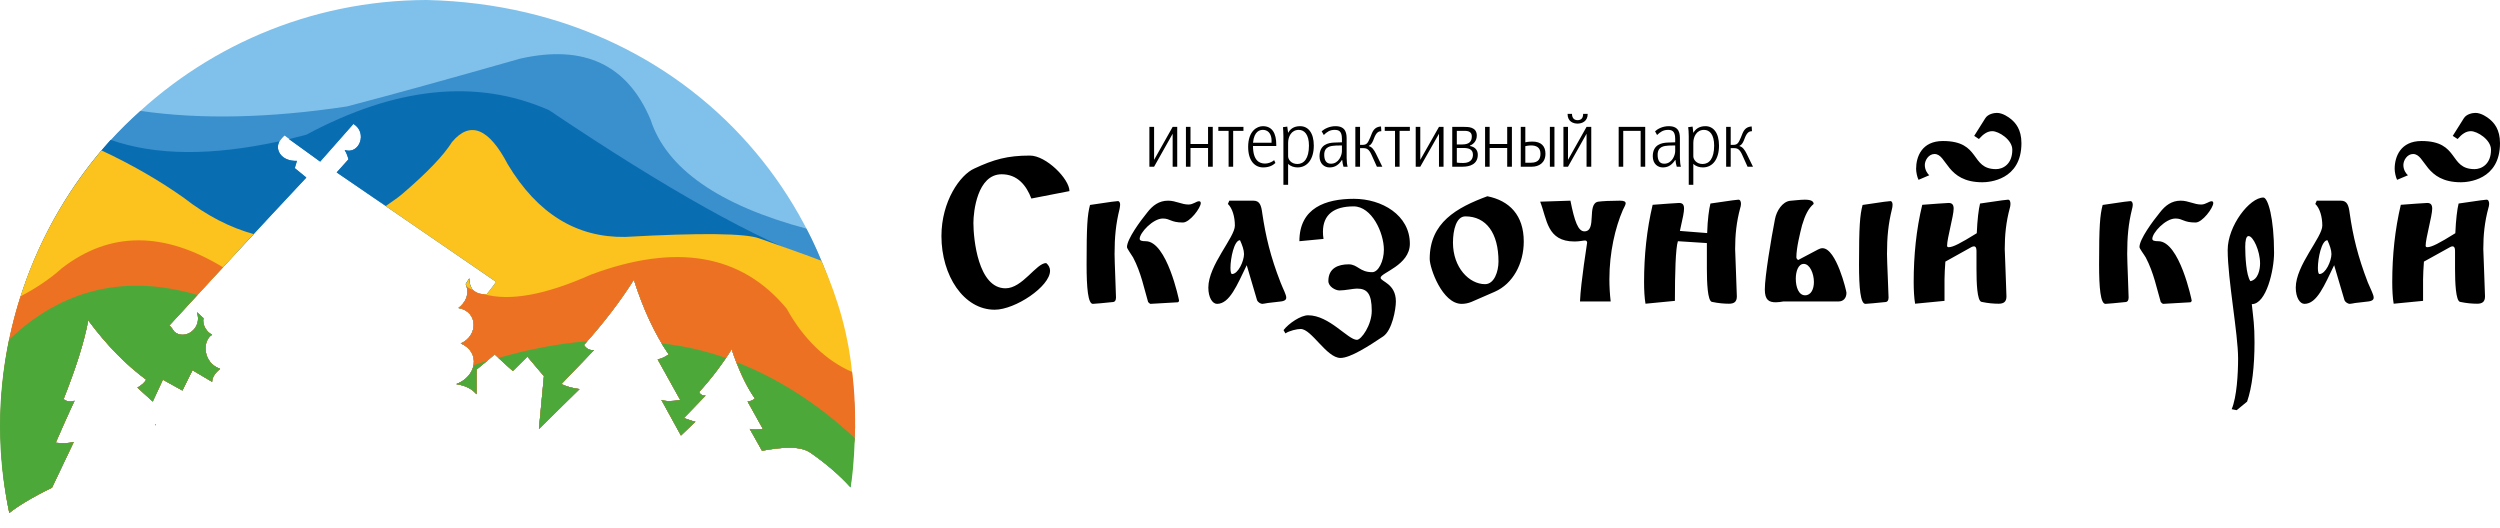
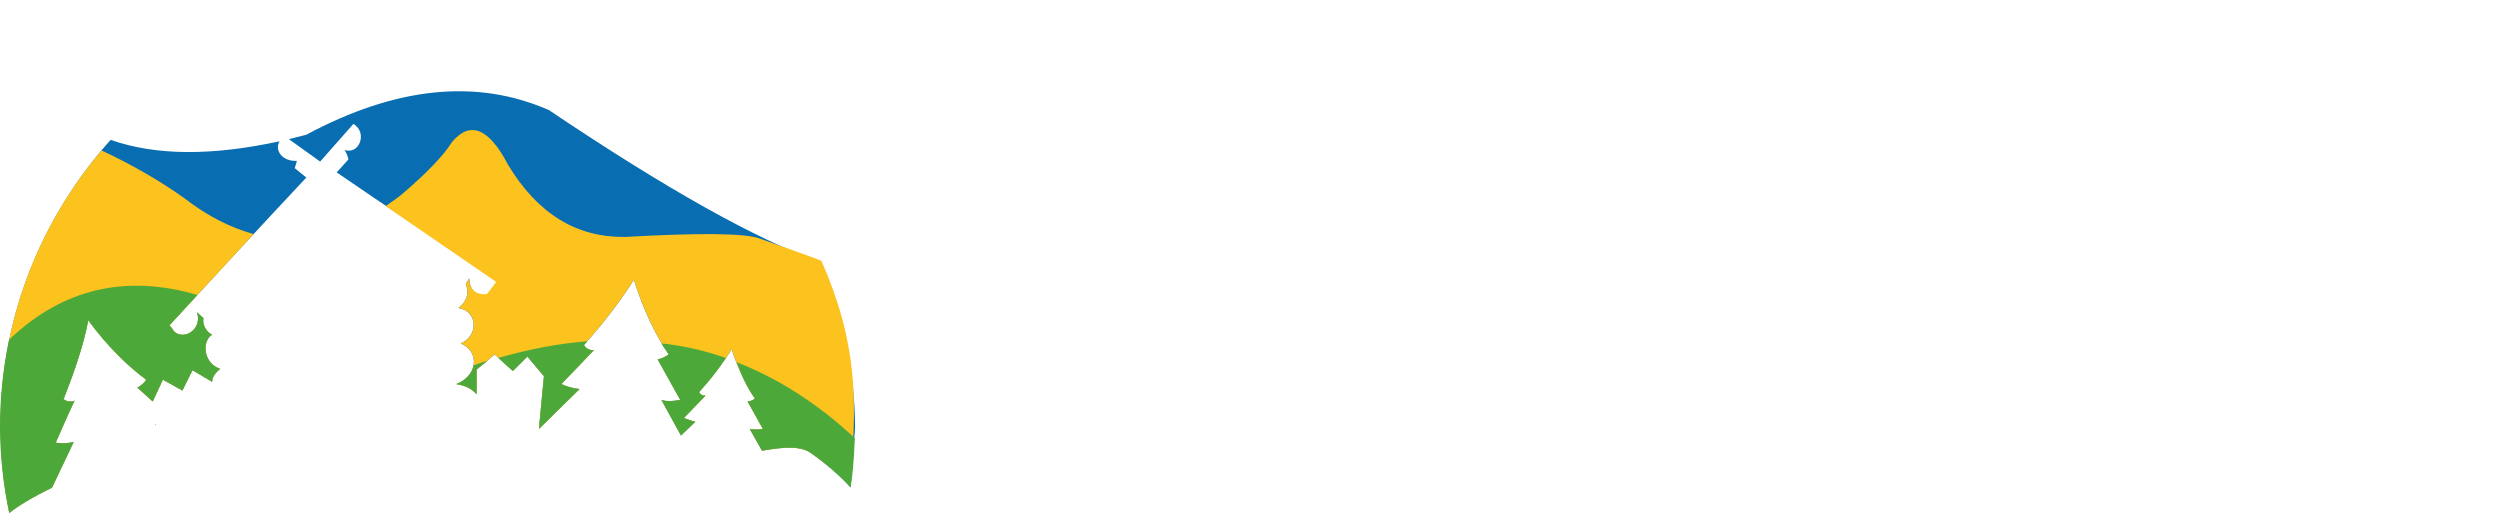
<svg xmlns="http://www.w3.org/2000/svg" width="431" height="91" viewBox="0 0 431 91" fill="none">
-   <path d="M202.953 28.74V21.875H202.165L198.966 27.559V21.875H198.154V28.74H198.966L202.165 23.056V28.74H202.953ZM209.079 28.74V21.875H208.267V24.827H205.241V21.875H204.454V28.74H205.241V25.516H208.267V28.74H209.079ZM214.37 22.564V21.875H210.039V22.564H211.811V28.74H212.598V22.564H214.37ZM220.029 25.172V24.95C220.029 22.982 219.34 21.752 217.716 21.752C216.732 21.752 215.182 22.564 215.182 25.32C215.182 27.731 216.338 28.863 217.765 28.863C218.7 28.863 219.389 28.567 219.881 28.1L219.66 27.608C219.192 28.026 218.553 28.198 218.085 28.198C217.101 28.198 216.018 27.657 216.018 25.172H220.029ZM219.217 24.606H216.018C216.215 22.564 217.249 22.391 217.716 22.391C218.922 22.391 219.217 23.499 219.217 24.212V24.606ZM226.5 25.098C226.5 22.884 225.516 21.752 224.138 21.752C223.031 21.752 222.416 22.268 222.071 22.908L221.924 21.825L221.186 21.924C221.21 22.219 221.259 22.834 221.259 23.474V31.865H222.071V28.248C222.539 28.715 223.179 28.863 223.695 28.863C225.369 28.863 226.5 27.46 226.5 25.098ZM225.664 25.098C225.664 27.362 224.778 28.272 223.671 28.272C222.588 28.272 222.071 27.485 222.071 26.944V24.631C222.071 23.573 222.613 22.391 223.917 22.391C224.876 22.391 225.664 23.203 225.664 25.098ZM232.332 28.74C232.111 28.026 232.16 26.771 232.16 25V24.015C232.16 23.154 232.135 21.752 230.241 21.752C229.182 21.752 228.321 22.219 227.854 22.637L228.223 23.277C228.715 22.785 229.232 22.391 230.068 22.391C230.708 22.391 231.348 22.514 231.348 23.917V24.532L229.97 24.581C229.01 24.631 227.485 24.901 227.485 26.944C227.485 28.272 228.37 28.863 229.182 28.863C229.822 28.863 230.61 28.715 231.348 27.583H231.397C231.422 27.903 231.52 28.469 231.618 28.74H232.332ZM231.348 26.058C231.348 26.771 230.806 28.223 229.453 28.223C228.592 28.223 228.297 27.559 228.297 26.673C228.297 25.246 229.453 25.147 230.241 25.098L231.348 25.073V26.058ZM238.311 28.74L237.204 26.476C236.884 25.836 236.515 25.32 235.998 25.196V25.123C236.441 24.95 236.663 24.458 236.884 23.843C237.302 22.736 237.721 22.637 238.139 22.613L238.09 21.801C237.302 21.85 236.835 22.219 236.515 22.982L236.22 23.72C235.801 24.704 235.605 24.975 234.891 24.975H234.473V21.875H233.661V28.74H234.473V25.541H235.014C235.629 25.541 236.023 25.713 236.466 26.722L237.376 28.74H238.311ZM243.06 22.564V21.875H238.73V22.564H240.501V28.74H241.289V22.564H243.06ZM248.867 28.74V21.875H248.08L244.856 27.559V21.875H244.069V28.74H244.856L248.08 23.056V28.74H248.867ZM254.773 26.673C254.773 25.861 254.28 25.32 253.419 25.172V25.098C253.961 24.901 254.6 24.335 254.6 23.376C254.6 21.85 253.075 21.875 252.386 21.875H250.368V28.74H252.164C253.395 28.74 254.773 28.321 254.773 26.673ZM253.739 23.523C253.739 24.335 253.345 24.901 252.115 24.901H251.156V22.564H252.263C252.681 22.564 253.739 22.465 253.739 23.523ZM253.936 26.673C253.936 27.165 253.739 28.1 252.263 28.1C251.451 28.1 251.156 28.026 251.156 28.026V25.516H252.386C253.149 25.516 253.936 25.713 253.936 26.673ZM260.653 28.74V21.875H259.841V24.827H256.815V21.875H256.027V28.74H256.815V25.516H259.841V28.74H260.653ZM267.986 28.74V21.875H267.199V28.74H267.986ZM266.436 26.501C266.436 25.196 265.698 24.409 264.197 24.409C263.434 24.409 262.966 24.532 262.966 24.532V21.875H262.179V28.74H264.098C265.279 28.74 266.436 28.1 266.436 26.501ZM265.575 26.501C265.575 27.263 265.304 28.051 263.975 28.051H262.966V25.196C262.966 25.196 263.508 25.073 263.951 25.073C264.861 25.073 265.575 25.418 265.575 26.501ZM273.719 19.636H272.932C272.932 20.226 272.71 20.718 271.972 20.718C271.234 20.718 271.012 20.152 271.012 19.636H270.25C270.25 20.989 271.259 21.309 271.972 21.309C272.71 21.309 273.719 20.94 273.719 19.636ZM274.334 28.74V21.875H273.522L270.324 27.559V21.875H269.536V28.74H270.324L273.522 23.056V28.74H274.334ZM283.635 28.74V21.875H279.059V28.74H279.846V22.564H282.848V28.74H283.635ZM289.787 28.74C289.565 28.026 289.615 26.771 289.615 25V24.015C289.615 23.154 289.615 21.752 287.695 21.752C286.637 21.752 285.776 22.219 285.333 22.637L285.678 23.277C286.194 22.785 286.711 22.391 287.548 22.391C288.163 22.391 288.803 22.514 288.803 23.917V24.532L287.449 24.581C286.49 24.631 284.939 24.901 284.939 26.944C284.939 28.272 285.825 28.863 286.637 28.863C287.277 28.863 288.064 28.715 288.803 27.583H288.852C288.876 27.903 288.975 28.469 289.073 28.74H289.787ZM288.803 26.058C288.803 26.771 288.261 28.223 286.908 28.223C286.047 28.223 285.776 27.559 285.776 26.673C285.776 25.246 286.908 25.147 287.695 25.098L288.803 25.073V26.058ZM296.357 25.098C296.357 22.884 295.372 21.752 294.019 21.752C292.912 21.752 292.297 22.268 291.928 22.908L291.804 21.825L291.042 21.924C291.091 22.219 291.14 22.834 291.14 23.474V31.865H291.928V28.248C292.395 28.715 293.035 28.863 293.576 28.863C295.249 28.863 296.357 27.46 296.357 25.098ZM295.52 25.098C295.52 27.362 294.659 28.272 293.527 28.272C292.444 28.272 291.928 27.485 291.928 26.944V24.631C291.928 23.573 292.493 22.391 293.773 22.391C294.757 22.391 295.52 23.203 295.52 25.098ZM302.213 28.74L301.106 26.476C300.786 25.836 300.417 25.32 299.9 25.196V25.123C300.343 24.95 300.564 24.458 300.786 23.843C301.204 22.736 301.622 22.637 302.041 22.613L301.991 21.801C301.204 21.85 300.736 22.219 300.417 22.982L300.121 23.72C299.703 24.704 299.506 24.975 298.793 24.975H298.374V21.875H297.587V28.74H298.374V25.541H298.94C299.531 25.541 299.924 25.713 300.367 26.722L301.278 28.74H302.213Z" fill="black" />
-   <path d="M184.375 32.947C184.375 30.856 180.364 26.82 177.559 26.82C173.672 26.82 171.334 27.485 167.963 29.06C165.527 30.142 162.304 34.694 162.304 40.698C162.304 47.514 166.142 53.395 171.482 53.395C175.025 53.395 181.029 49.384 181.029 46.677C181.029 46.185 180.807 45.718 180.364 45.349C178.642 45.349 176.28 49.704 173.352 49.704C168.603 49.704 167.815 41.141 167.815 38.434C167.815 36.515 168.48 30.044 172.687 30.044C175.419 30.044 176.944 31.963 177.805 34.227L184.375 32.947ZM187.918 35.334C187.451 37.106 187.328 39.025 187.328 45.595C187.328 49.63 187.574 52.386 188.41 52.386C188.607 52.386 190.625 52.214 191.929 52.066C192.175 52.041 192.397 51.82 192.397 51.303C192.397 50.467 192.151 45.103 192.151 43.798C192.151 40.87 192.372 38.607 193.012 36.023C193.036 35.826 193.11 35.58 193.11 35.309C193.11 34.99 193.012 34.67 192.716 34.67C192.544 34.67 191.609 34.768 187.918 35.334ZM194.291 42.593C194.291 42.864 195.054 43.872 195.349 44.389C196.727 46.997 197.269 49.827 197.933 52.066C198.081 52.238 198.228 52.361 198.327 52.386L203.026 52.115C203.174 52.115 203.272 51.918 203.272 51.82C203.272 51.746 201.181 41.584 197.515 41.584C196.85 41.584 196.481 41.486 196.481 41.166C196.481 40.132 198.77 37.672 200.467 37.672C201.771 37.672 201.821 38.361 203.937 38.361C205.118 38.361 207.013 35.826 207.013 35.014C207.013 34.842 206.939 34.694 206.717 34.694C206.225 34.694 205.733 35.26 204.896 35.26C203.691 35.26 202.706 34.596 201.378 34.596C199.828 34.596 198.72 35.408 197.761 36.663C196.555 38.139 194.291 41.239 194.291 42.593ZM216.092 34.596H211.934L211.688 35.162C212.475 35.9 212.893 37.401 212.893 38.902C212.893 40.92 208.317 45.718 208.317 49.581C208.317 51.303 209.03 52.386 209.818 52.386C211.983 52.386 213.262 49.163 214.936 45.718L216.707 51.722C216.855 52.14 217.372 52.386 217.618 52.386C217.741 52.386 218.307 52.288 218.553 52.238L220.866 51.968C221.604 51.869 221.751 51.574 221.751 51.328C221.751 50.787 221.259 49.95 220.767 48.695C219.02 44.217 218.208 40.747 217.618 36.786C217.445 35.432 217.199 34.596 216.092 34.596ZM213.779 41.412C214.173 42.273 214.468 43.109 214.468 43.798C214.468 45.004 213.459 47.243 212.401 47.243C212.229 47.243 212.131 46.825 212.131 46.185C212.131 44.512 212.77 41.412 213.779 41.412ZM224.015 41.584L228.174 41.19C228.1 40.772 228.075 40.354 228.075 39.96C228.075 36.983 229.994 35.58 233.365 35.58C236.49 35.58 238.582 40.108 238.582 43.06C238.582 44.955 237.671 46.923 236.564 46.923C234.399 46.923 234.079 45.57 232.504 45.57C230.733 45.57 229.01 46.21 229.01 48.449C229.01 49.409 230.216 50.073 230.929 50.073C231.864 50.073 233.341 49.753 233.931 49.753C235.678 49.753 236.49 50.59 236.49 53.592C236.49 56.028 234.694 58.587 233.931 58.587C232.381 58.587 229.182 54.354 225.516 54.354C224.237 54.354 222.17 55.757 221.284 56.913L221.604 57.479C222.293 57.012 223.597 56.717 224.237 56.717C226.131 56.717 228.69 61.712 231.102 61.712C232.824 61.712 236.072 59.596 238.459 57.996C240.009 56.938 240.649 53.321 240.649 51.968C240.649 48.867 238.016 48.547 238.016 47.883C238.016 47.022 243.06 45.742 243.06 42.027C243.06 37.081 238.237 34.276 233.415 34.276C228.567 34.276 224.015 35.826 224.015 41.584ZM256.421 33.833C251.106 35.802 246.48 38.385 246.48 44.635C246.48 46.234 248.646 52.386 251.992 52.386C252.509 52.386 253.099 52.288 253.69 52.041L257.701 50.294C260.801 48.941 262.696 45.472 262.696 41.633C262.696 37.106 260.235 34.596 256.421 33.833ZM256.027 48.99C253.296 48.99 250.491 46.136 250.491 41.83C250.491 39.665 251.057 37.303 252.632 37.303C256.224 37.303 258.34 40.181 258.34 45.078C258.34 46.825 257.602 48.99 256.027 48.99ZM272.39 51.968H277.681C277.533 50.688 277.459 49.409 277.459 48.129C277.459 43.503 278.468 39.246 279.772 36.22C279.994 35.752 280.264 35.309 280.264 35.063C280.264 34.768 280.018 34.596 279.28 34.596C277.779 34.596 276.229 34.67 275.54 34.768C273.498 35.088 275.368 39.886 273.153 39.886C272.071 39.886 271.455 38.188 270.742 34.596L265.525 34.768C266.731 37.795 266.657 41.633 271.455 41.633C272.267 41.633 272.956 41.461 273.276 41.461C273.522 41.461 273.621 41.658 273.621 41.83C273.621 41.978 272.538 48.523 272.39 51.968ZM284.915 35.309C283.906 39.566 283.438 44.045 283.438 48.621C283.438 49.975 283.512 51.402 283.684 52.361L288.753 51.869C288.753 47.145 288.876 42.765 289.27 41.584L294.265 41.904V46.382C294.265 48.695 294.388 51.869 295.126 52.041C296.258 52.288 297.292 52.361 298.079 52.361C298.916 52.361 299.432 52.066 299.432 51.106C299.432 50.59 299.137 43.183 299.137 42.937C299.137 40.55 299.358 38.262 300.023 35.826C300.072 35.703 300.146 35.383 300.146 35.162C300.146 34.768 300.023 34.424 299.703 34.424C299.531 34.424 298.669 34.522 294.88 35.088C294.634 36.048 294.388 37.819 294.314 40.181L289.615 39.812C290.156 37.426 290.328 36.54 290.328 35.974C290.328 35.309 290.107 34.99 289.467 34.99C289.27 34.99 286.416 35.186 284.915 35.309ZM312.67 35.162C312.67 34.743 312.326 34.424 311.145 34.424C310.357 34.424 309.029 34.596 308.586 34.62C307.282 34.793 306.273 36.343 306.002 37.795C305.362 41.067 304.255 47.662 304.255 49.901C304.255 51.722 304.969 52.115 306.15 52.115C306.593 52.115 307.06 52.041 307.478 51.968H317.001C317.714 51.968 318.33 51.475 318.33 50.467C318.33 50.196 316.583 42.79 314.196 42.79C313.95 42.79 313.704 42.864 313.433 43.011L309.988 44.832C309.914 44.758 309.693 44.611 309.693 44.364C309.693 42.716 310.333 40.181 310.677 38.828C311.194 37.081 311.784 35.9 312.67 35.162ZM311.194 50.91C310.087 50.91 309.594 49.483 309.594 48.055C309.594 46.751 310.037 45.496 310.972 45.496C312.006 45.496 312.719 47.145 312.719 48.621C312.719 49.802 312.252 50.91 311.194 50.91ZM321.11 35.334C320.643 37.106 320.495 39.025 320.495 45.595C320.495 49.63 320.741 52.386 321.602 52.386C321.774 52.386 323.792 52.214 325.121 52.066C325.367 52.041 325.588 51.82 325.588 51.303C325.588 50.467 325.318 45.103 325.318 43.798C325.318 40.87 325.539 38.607 326.179 36.023C326.228 35.826 326.277 35.58 326.277 35.309C326.277 34.99 326.179 34.67 325.908 34.67C325.711 34.67 324.801 34.768 321.11 35.334ZM331.395 35.309C330.362 39.566 329.919 44.045 329.919 48.621C329.919 49.975 329.993 51.402 330.165 52.361L335.234 51.869V48.154C335.234 47.588 335.308 45.89 335.381 45.103L339.884 42.593C340.032 42.519 340.18 42.47 340.327 42.47C340.573 42.47 340.746 42.691 340.746 43.233V46.382C340.746 48.695 340.844 51.869 341.607 52.041C342.739 52.288 343.772 52.361 344.559 52.361C345.396 52.361 345.913 52.066 345.913 51.106C345.913 50.59 345.618 43.183 345.618 42.937C345.618 40.55 345.839 38.262 346.503 35.826C346.553 35.703 346.602 35.383 346.602 35.162C346.602 34.768 346.503 34.424 346.183 34.424C346.011 34.424 345.15 34.522 341.361 35.088C341.115 36.072 340.893 37.868 340.795 40.206C337.965 41.953 336.71 42.617 335.947 42.617C335.775 42.617 335.677 42.519 335.677 42.371C335.677 41.067 336.809 37.229 336.809 35.974C336.809 35.309 336.563 34.99 335.947 34.99C335.751 34.99 332.872 35.186 331.395 35.309ZM341.164 23.966C341.927 23.105 342.64 22.613 343.477 22.613C344.559 22.613 346.922 24.065 346.922 25.812C346.922 28.346 345.273 29.158 344.117 29.158C339.614 29.158 341.558 24.311 334.963 24.311C331.322 24.311 330.337 27.017 330.337 29.109C330.337 29.65 330.51 30.511 330.756 31.003L332.601 30.216C332.33 29.97 331.838 29.33 331.838 28.444C331.838 27.632 332.503 26.55 333.511 26.55C335.677 26.55 335.529 31.422 341.754 31.422C342.886 31.422 348.496 31.077 348.496 24.68C348.496 22.293 347.463 21.161 346.676 20.521C346.331 20.226 345.273 19.463 344.264 19.463C343.797 19.463 342.739 19.636 342.271 20.374L340.352 23.425L341.164 23.966ZM362.497 35.334C362.03 37.106 361.882 39.025 361.882 45.595C361.882 49.63 362.128 52.386 362.989 52.386C363.162 52.386 365.204 52.214 366.508 52.066C366.754 52.041 366.975 51.82 366.975 51.303C366.975 50.467 366.729 45.103 366.729 43.798C366.729 40.87 366.926 38.607 367.566 36.023C367.615 35.826 367.689 35.58 367.689 35.309C367.689 34.99 367.566 34.67 367.295 34.67C367.123 34.67 366.188 34.768 362.497 35.334ZM368.845 42.593C368.845 42.864 369.633 43.872 369.928 44.389C371.306 46.997 371.847 49.827 372.512 52.066C372.659 52.238 372.807 52.361 372.905 52.386L377.605 52.115C377.728 52.115 377.851 51.918 377.851 51.82C377.851 51.746 375.76 41.584 372.093 41.584C371.405 41.584 371.06 41.486 371.06 41.166C371.06 40.132 373.324 37.672 375.046 37.672C376.35 37.672 376.4 38.361 378.516 38.361C379.697 38.361 381.567 35.826 381.567 35.014C381.567 34.842 381.493 34.694 381.296 34.694C380.804 34.694 380.287 35.26 379.475 35.26C378.27 35.26 377.285 34.596 375.957 34.596C374.406 34.596 373.299 35.408 372.34 36.663C371.134 38.139 368.845 41.239 368.845 42.593ZM388.21 52.435C390.72 52.435 392.049 46.554 392.049 43.577C392.049 37.573 390.991 34.055 390.203 34.055C387.841 34.055 384.052 38.926 384.052 43.109C384.052 48.154 385.848 57.504 385.848 61.81C385.848 64.394 385.627 68.454 384.741 70.545L385.602 70.717L387.398 69.241C388.26 66.78 388.678 63.163 388.678 59.005C388.678 56.028 388.481 54.994 388.21 52.435ZM387.644 40.698C388.432 40.673 389.637 43.233 389.637 45.422C389.637 46.431 389.318 48.203 387.964 48.474C387.226 47.416 387.078 44.118 387.078 42.544C387.078 41.51 387.226 40.698 387.644 40.698ZM403.564 34.596H399.406L399.16 35.162C399.947 35.9 400.366 37.401 400.366 38.902C400.366 40.92 395.789 45.718 395.789 49.581C395.789 51.303 396.503 52.386 397.29 52.386C399.455 52.386 400.735 49.163 402.408 45.718L404.18 51.722C404.327 52.14 404.844 52.386 405.09 52.386C405.213 52.386 405.779 52.288 406.025 52.238L408.338 51.968C409.076 51.869 409.224 51.574 409.224 51.328C409.224 50.787 408.732 49.95 408.215 48.695C406.493 44.217 405.656 40.747 405.09 36.786C404.918 35.432 404.672 34.596 403.564 34.596ZM401.251 41.412C401.645 42.273 401.94 43.109 401.94 43.798C401.94 45.004 400.932 47.243 399.874 47.243C399.701 47.243 399.603 46.825 399.603 46.185C399.603 44.512 400.243 41.412 401.251 41.412ZM413.899 35.309C412.89 39.566 412.423 44.045 412.423 48.621C412.423 49.975 412.496 51.402 412.669 52.361L417.737 51.869V48.154C417.737 47.588 417.811 45.89 417.885 45.103L422.413 42.593C422.536 42.519 422.683 42.47 422.831 42.47C423.077 42.47 423.249 42.691 423.249 43.233V46.382C423.249 48.695 423.372 51.869 424.11 52.041C425.242 52.288 426.276 52.361 427.063 52.361C427.9 52.361 428.416 52.066 428.416 51.106C428.416 50.59 428.121 43.183 428.121 42.937C428.121 40.55 428.343 38.262 429.007 35.826C429.056 35.703 429.13 35.383 429.13 35.162C429.13 34.768 429.007 34.424 428.687 34.424C428.515 34.424 427.654 34.522 423.864 35.088C423.618 36.072 423.397 37.868 423.298 40.206C420.493 41.953 419.214 42.617 418.451 42.617C418.279 42.617 418.18 42.519 418.18 42.371C418.18 41.067 419.312 37.229 419.312 35.974C419.312 35.309 419.066 34.99 418.451 34.99C418.254 34.99 415.375 35.186 413.899 35.309ZM423.692 23.966C424.43 23.105 425.144 22.613 425.98 22.613C427.063 22.613 429.45 24.065 429.45 25.812C429.45 28.346 427.777 29.158 426.62 29.158C422.117 29.158 424.061 24.311 417.467 24.311C413.85 24.311 412.841 27.017 412.841 29.109C412.841 29.65 413.013 30.511 413.259 31.003L415.129 30.216C414.834 29.97 414.342 29.33 414.342 28.444C414.342 27.632 415.006 26.55 416.015 26.55C418.18 26.55 418.033 31.422 424.258 31.422C425.39 31.422 431 31.077 431 24.68C431 22.293 429.967 21.161 429.179 20.521C428.835 20.226 427.777 19.463 426.768 19.463C426.3 19.463 425.242 19.636 424.775 20.374L422.855 23.425L423.692 23.966Z" fill="black" />
-   <path d="M73.55 0C121.507 1.083 152.412 40.846 146.507 83.832C144.637 81.716 142.25 79.822 139.765 78.075C138.018 76.82 134.893 77.066 131.374 77.705L129.258 73.941C129.75 74.088 130.513 74.088 131.522 73.941C131.522 73.941 130.636 72.317 128.889 69.216C129.381 69.216 129.898 68.946 130.144 68.7C128.52 66.338 127.265 63.582 126.133 60.211C124.755 62.45 122.885 64.96 120.523 67.592C120.769 68.085 121.138 68.207 121.63 68.207C121.63 68.207 120.4 69.463 117.89 72.071C118.653 72.317 119.268 72.587 119.883 72.71L117.398 75.073L114.027 68.946C114.765 69.216 115.897 69.216 117.275 68.946C117.275 68.946 116.02 66.707 113.387 61.958C114.15 61.835 114.765 61.465 115.282 61.096C112.895 57.578 110.902 53.346 109.278 48.228C107.162 51.599 104.283 55.462 100.666 59.472C101.035 60.088 101.65 60.457 102.413 60.334C102.413 60.334 100.543 62.327 96.778 66.215C97.787 66.707 98.919 66.953 99.903 67.076L92.915 73.965L93.776 64.837C93.776 64.837 92.792 63.705 90.922 61.465C90.922 61.465 90.036 62.327 88.412 63.951C88.412 63.951 87.28 62.967 85.287 61.096C85.287 61.096 84.303 61.958 82.162 63.705V67.962C81.67 67.469 80.907 66.584 78.668 66.215C82.162 64.96 82.925 60.703 79.431 59.202C82.408 57.971 82.531 53.715 79.037 53.099C80.169 52.214 81.055 50.836 80.292 48.966C80.292 48.966 80.538 48.597 80.907 47.981C80.907 49.852 81.916 50.836 83.909 50.713C83.909 50.713 84.549 49.975 85.533 48.597C85.533 48.597 76.429 42.347 58.048 29.724L60.066 27.485C60.066 27.485 59.943 26.722 59.426 25.861C61.936 26.722 63.437 22.859 60.927 21.358C60.927 21.358 59.057 23.474 55.194 27.854C55.194 27.854 53.176 26.353 49.067 23.351C49.067 23.351 48.698 23.622 48.181 24.36C47.32 25.861 48.575 27.854 51.183 27.731C51.183 27.731 51.06 28.223 50.814 28.986L52.807 30.61C52.807 30.61 44.81 39.099 29.21 56.101C29.21 56.101 29.579 56.471 30.072 57.209C31.819 58.71 34.944 56.717 33.959 53.838C33.959 53.838 34.328 54.207 35.066 54.846C34.821 56.101 35.706 57.332 36.568 57.725C34.821 58.71 34.944 62.573 37.945 63.582C37.207 64.221 36.568 64.96 36.568 65.845L33.197 63.828C33.197 63.828 32.581 64.96 31.449 67.322C31.449 67.322 30.318 66.707 28.078 65.452L26.331 69.216L23.699 66.83C24.338 66.46 24.953 65.968 25.2 65.452C21.828 62.967 18.457 59.596 15.21 55.216C14.471 59.202 12.97 63.705 10.953 68.823C11.47 69.216 12.085 69.339 12.847 69.093C12.847 69.093 11.716 71.456 9.599 76.328C10.707 76.451 11.716 76.451 12.724 76.204L8.96 84.078C5.589 85.702 2.98 87.326 1.602 88.434C0.594 83.562 0.102 78.567 0.102 73.449C0.126 32.947 32.975 0.098 73.55 0ZM1.972 90.328V89.935V90.328ZM26.823 73.326L26.701 73.203H26.823V73.326Z" fill="#7FC1EB" />
-   <path d="M24.215 19.119C34.574 20.62 46.434 20.374 59.795 18.356C67.423 16.363 77.413 13.607 89.667 10.113C100.666 7.628 108.146 11.122 112.157 20.62C114.888 29.109 124.041 35.408 139.026 39.419C143.948 48.72 147.22 61.269 147.122 73.449L146.556 83.783C144.686 81.667 142.25 79.822 139.765 78.075C138.018 76.82 134.893 77.066 131.374 77.705L129.258 73.941C129.75 74.088 130.513 74.088 131.522 73.941C131.522 73.941 130.636 72.317 128.889 69.216C129.381 69.216 129.898 68.946 130.144 68.7C128.52 66.338 127.265 63.582 126.133 60.211C124.755 62.45 122.885 64.96 120.523 67.592C120.769 68.085 121.138 68.207 121.655 68.207C121.655 68.207 120.4 69.462 117.89 72.071C118.653 72.317 119.268 72.587 119.883 72.71L117.398 75.073L114.027 68.946C114.765 69.216 115.897 69.216 117.275 68.946C117.275 68.946 116.02 66.707 113.387 61.958C114.15 61.835 114.765 61.465 115.282 61.096C112.895 57.578 110.902 53.346 109.278 48.228C107.162 51.599 104.283 55.462 100.666 59.472C101.035 60.088 101.65 60.457 102.413 60.334C102.413 60.334 100.543 62.327 96.778 66.215C97.787 66.707 98.919 66.953 99.903 67.076L92.915 73.941L93.776 64.837C93.776 64.837 92.792 63.705 90.922 61.465C90.922 61.465 90.036 62.327 88.412 63.951C88.412 63.951 87.28 62.967 85.287 61.096C85.287 61.096 84.303 61.958 82.162 63.705V67.962C81.67 67.445 80.907 66.584 78.668 66.215C82.162 64.96 82.925 60.703 79.431 59.202C82.408 57.971 82.531 53.715 79.037 53.099C80.169 52.214 81.055 50.836 80.292 48.966C80.292 48.966 80.538 48.597 80.907 47.981C80.907 49.852 81.916 50.836 83.909 50.713C83.909 50.713 84.549 49.975 85.533 48.597C85.533 48.597 76.429 42.347 58.048 29.724L60.066 27.485C60.066 27.485 59.943 26.722 59.426 25.861C61.936 26.722 63.437 22.859 60.927 21.358C60.927 21.358 59.057 23.474 55.194 27.854C55.194 27.854 53.176 26.353 49.067 23.351C49.067 23.351 48.698 23.622 48.181 24.36C47.32 25.861 48.575 27.854 51.183 27.731C51.183 27.731 51.06 28.223 50.814 28.986L52.807 30.61C52.807 30.61 44.81 39.099 29.21 56.077C29.21 56.077 29.579 56.471 30.072 57.209C31.819 58.71 34.944 56.717 33.959 53.838C33.959 53.838 34.328 54.207 35.066 54.846C34.821 56.077 35.706 57.332 36.568 57.701C34.821 58.71 34.944 62.573 37.945 63.582C37.207 64.197 36.568 64.96 36.568 65.821L33.197 63.828C33.197 63.828 32.581 64.96 31.449 67.322C31.449 67.322 30.318 66.707 28.078 65.452L26.331 69.216L23.699 66.83C24.338 66.46 24.953 65.968 25.2 65.452C21.828 62.967 18.457 59.596 15.21 55.216C14.471 59.202 12.97 63.705 10.953 68.823C11.47 69.216 12.085 69.339 12.847 69.093C12.847 69.093 11.716 71.456 9.599 76.328C10.707 76.451 11.716 76.451 12.724 76.204L8.96 84.078C5.589 85.702 2.98 87.326 1.602 88.434L0.102 73.449C0.126 51.894 9.501 32.111 24.215 19.119ZM26.823 73.326L26.701 73.203H26.823V73.326Z" fill="#3A8FCD" />
  <path d="M19.073 24.114C26.947 26.87 36.567 26.87 48.181 24.36C47.32 25.861 48.575 27.854 51.183 27.731C51.183 27.731 51.06 28.223 50.814 28.986L52.807 30.61C52.807 30.61 44.81 39.099 29.21 56.077C29.21 56.077 29.579 56.471 30.072 57.209C31.819 58.71 34.944 56.717 33.959 53.838C33.959 53.838 34.328 54.207 35.066 54.847C34.82 56.077 35.706 57.332 36.567 57.701C34.82 58.71 34.944 62.573 37.945 63.582C37.207 64.197 36.567 64.96 36.567 65.821L33.196 63.828C33.196 63.828 32.581 64.96 31.449 67.322C31.449 67.322 30.317 66.707 28.078 65.452L26.331 69.216L23.699 66.83C24.338 66.46 24.953 65.968 25.2 65.452C21.828 62.967 18.457 59.596 15.21 55.216C14.471 59.202 12.97 63.705 10.953 68.823C11.469 69.216 12.085 69.339 12.847 69.069C12.847 69.069 11.716 71.456 9.599 76.328C10.707 76.451 11.716 76.451 12.7 76.204L8.96 84.078C5.589 85.702 2.956 87.326 1.602 88.434C0.594 83.562 0.102 78.567 0.102 73.449C0.077 54.453 7.336 37.229 19.073 24.114ZM146.63 84.029C144.735 81.913 142.25 79.822 139.765 78.075C138.018 76.82 134.893 77.066 131.374 77.705L129.258 73.941C129.75 74.088 130.513 74.088 131.522 73.941C131.522 73.941 130.636 72.317 128.889 69.216C129.381 69.216 129.898 68.946 130.144 68.7C128.52 66.338 127.265 63.582 126.133 60.211C124.755 62.45 122.885 64.96 120.523 67.592C120.769 68.085 121.138 68.208 121.63 68.208C121.63 68.208 120.4 69.463 117.89 72.071C118.653 72.317 119.268 72.587 119.883 72.71L117.398 75.073L114.027 68.946C114.765 69.216 115.897 69.216 117.275 68.946C117.275 68.946 116.02 66.707 113.387 61.958C114.15 61.835 114.765 61.465 115.282 61.096C112.895 57.578 110.902 53.346 109.278 48.228C107.162 51.599 104.283 55.462 100.666 59.472C101.035 60.088 101.65 60.457 102.413 60.334C102.413 60.334 100.543 62.327 96.778 66.215C97.787 66.707 98.919 66.953 99.903 67.076L92.915 73.941L93.776 64.837C93.776 64.837 92.792 63.705 90.922 61.465C90.922 61.465 90.036 62.327 88.412 63.951C88.412 63.951 87.28 62.967 85.287 61.096C85.287 61.096 84.303 61.958 82.162 63.705V67.962C81.67 67.445 80.907 66.584 78.668 66.215C82.162 64.96 82.925 60.703 79.431 59.202C82.408 57.971 82.531 53.715 79.037 53.099C80.169 52.214 81.055 50.836 80.292 48.966C80.292 48.966 80.538 48.597 80.907 47.981C80.907 49.852 82.014 51.131 84.008 51.008C84.008 51.008 85.558 49.876 86.567 48.498C86.567 48.498 76.429 42.347 58.048 29.724L60.066 27.485C60.066 27.485 59.943 26.722 59.426 25.861C61.936 26.722 63.437 22.859 60.927 21.358C60.927 21.358 59.057 23.474 55.194 27.854L49.805 23.991C50.814 23.745 51.823 23.474 52.807 23.228C68.186 14.985 82.162 13.484 94.662 18.996C114.888 32.603 130.513 41.338 141.512 45.226C145.104 53.936 147.368 63.656 147.417 73.719L146.63 84.029ZM1.972 90.328V90.058V90.328ZM26.823 73.326L26.701 73.203H26.823V73.326ZM1.972 89.811C1.849 89.442 1.725 88.95 1.602 88.434C1.725 88.95 1.849 89.442 1.972 89.811Z" fill="#096DB2" />
  <path d="M17.498 25.935C22.616 28.321 27.463 31.102 31.695 34.104C35.706 37.229 39.717 39.246 43.728 40.354C40.086 44.364 35.19 49.581 29.21 56.077C29.21 56.077 29.579 56.471 30.072 57.209C31.819 58.71 34.944 56.717 33.959 53.838C33.959 53.838 34.328 54.207 35.066 54.846C34.82 56.077 35.706 57.332 36.567 57.701C34.82 58.71 34.944 62.573 37.945 63.582C37.207 64.197 36.567 64.96 36.567 65.821L33.196 63.828C33.196 63.828 32.581 64.96 31.449 67.322C31.449 67.322 30.317 66.707 28.078 65.452L26.331 69.216L23.699 66.83C24.338 66.46 24.953 65.968 25.2 65.452C21.828 62.967 18.457 59.596 15.21 55.216C14.471 59.202 12.97 63.705 10.953 68.823C11.469 69.216 12.085 69.339 12.847 69.093C12.847 69.093 11.716 71.456 9.599 76.328C10.707 76.451 11.716 76.451 12.7 76.204L8.96 84.078C5.589 85.702 2.956 87.326 1.602 88.434C0.594 83.562 0.102 78.567 0.102 73.449C0.052 55.314 6.622 38.803 17.498 25.935ZM146.482 83.783C144.612 81.667 142.25 79.822 139.765 78.075C138.018 76.82 134.893 77.066 131.374 77.705L129.258 73.941C129.75 74.088 130.513 74.088 131.522 73.941C131.522 73.941 130.636 72.317 128.889 69.216C129.381 69.216 129.898 68.946 130.144 68.7C128.52 66.338 127.265 63.582 126.133 60.211C124.755 62.45 122.885 64.96 120.523 67.592C120.769 68.085 121.138 68.207 121.63 68.207C121.63 68.207 120.4 69.462 117.89 72.071C118.653 72.317 119.268 72.587 119.883 72.71L117.398 75.073L114.027 68.946C114.765 69.216 115.897 69.216 117.275 68.946C117.275 68.946 116.02 66.707 113.387 61.958C114.15 61.835 114.765 61.465 115.282 61.096C112.895 57.578 110.902 53.346 109.278 48.228C107.162 51.599 104.283 55.462 100.666 59.472C101.035 60.088 101.65 60.457 102.413 60.334C102.413 60.334 100.543 62.327 96.778 66.215C97.787 66.707 98.919 66.953 99.903 67.076L92.915 73.941L93.776 64.837C93.776 64.837 92.792 63.705 90.922 61.465C90.922 61.465 90.036 62.327 88.412 63.951C88.412 63.951 87.28 62.967 85.287 61.096C85.287 61.096 84.303 61.958 82.162 63.705V67.962C81.67 67.445 80.907 66.584 78.668 66.215C82.162 64.96 82.925 60.703 79.431 59.202C82.408 57.971 82.531 53.715 79.037 53.099C80.169 52.214 81.055 50.836 80.292 48.966C80.292 48.966 80.538 48.597 80.907 47.981C80.907 49.852 81.916 50.836 83.909 50.713C83.909 50.713 84.549 49.975 85.533 48.597L66.488 35.531C67.349 34.891 68.432 34.227 69.293 33.489C73.55 29.847 76.429 26.87 77.93 24.483C81.055 20.743 84.303 22.121 87.551 28.346C92.669 36.86 99.411 40.969 107.777 40.846C120.892 40.108 128.52 40.231 130.882 41.092C135.508 42.716 139.371 44.094 141.61 44.955C147.934 59.325 147.835 69.512 146.482 83.783ZM1.972 90.328V90.058V90.328ZM26.823 73.326L26.701 73.203H26.823V73.326ZM1.972 89.811C1.849 89.442 1.725 88.95 1.602 88.434C1.725 88.95 1.849 89.442 1.972 89.811Z" fill="#FCC21E" />
-   <path d="M3.546 51.082C5.909 49.852 8.468 48.228 10.707 46.21C18.95 39.861 28.201 39.861 38.462 46.087C35.706 48.99 32.704 52.361 29.21 56.077C29.21 56.077 29.579 56.471 30.072 57.209C31.819 58.71 34.944 56.717 33.959 53.838C33.959 53.838 34.328 54.207 35.066 54.846C34.82 56.077 35.706 57.332 36.568 57.701C34.82 58.71 34.944 62.573 37.945 63.582C37.207 64.197 36.568 64.96 36.568 65.821L33.196 63.828C33.196 63.828 32.581 64.96 31.449 67.322C31.449 67.322 30.318 66.707 28.078 65.452L26.331 69.216L23.699 66.83C24.338 66.46 24.953 65.968 25.2 65.452C21.828 62.967 18.457 59.596 15.21 55.216C14.471 59.202 12.97 63.705 10.953 68.823C11.469 69.216 12.085 69.339 12.847 69.093C12.847 69.093 11.716 71.456 9.599 76.328C10.707 76.451 11.716 76.451 12.7 76.204L8.96 84.078C5.589 85.702 2.956 87.326 1.602 88.434C0.594 83.562 0.102 78.567 0.102 73.449C0.052 65.698 1.233 58.193 3.546 51.082ZM146.014 80.732C144.144 78.591 142.25 79.822 139.765 78.075C138.018 76.82 134.893 77.066 131.374 77.705L129.258 73.941C129.75 74.088 130.513 74.088 131.522 73.941C131.522 73.941 130.636 72.317 128.889 69.216C129.381 69.216 129.898 68.946 130.144 68.7C128.52 66.338 127.265 63.582 126.133 60.211C124.755 62.45 122.885 64.96 120.523 67.592C120.769 68.085 121.138 68.207 121.63 68.207C121.63 68.207 120.4 69.462 117.89 72.071C118.653 72.317 119.268 72.587 119.883 72.71L117.398 75.073L114.027 68.946C114.765 69.216 115.897 69.216 117.275 68.946C117.275 68.946 116.02 66.707 113.387 61.958C114.15 61.835 114.765 61.465 115.282 61.096C112.895 57.578 110.902 53.346 109.278 48.228C107.162 51.599 104.283 55.462 100.666 59.472C101.035 60.088 101.65 60.457 102.413 60.334C102.413 60.334 100.543 62.327 96.778 66.215C97.787 66.707 98.919 66.953 99.903 67.076L92.915 73.941L93.776 64.837C93.776 64.837 92.792 63.705 90.922 61.465C90.922 61.465 90.036 62.327 88.412 63.951C88.412 63.951 87.28 62.967 85.287 61.096C85.287 61.096 84.303 61.958 82.162 63.705V67.962C81.67 67.445 80.907 66.584 78.668 66.215C82.162 64.96 82.925 60.703 79.431 59.202C82.408 57.971 82.531 53.715 79.037 53.099C80.046 52.337 80.907 51.082 80.415 49.335C80.784 49.728 81.301 49.852 81.67 50.098C82.162 50.467 82.679 50.713 83.417 50.713C87.92 51.968 94.047 50.836 101.896 47.342C116.635 41.855 127.88 43.848 135.631 53.222C138.51 58.464 142.52 62.253 146.9 64.123C147.343 67.445 147.515 71.357 147.368 75.54C147.319 77.213 146.187 78.222 146.014 80.732ZM26.823 73.326L26.701 73.203H26.823V73.326ZM1.972 90.328V90.181V90.328ZM1.849 89.689C1.849 89.319 1.726 88.95 1.602 88.557C1.726 88.95 1.849 89.319 1.849 89.689Z" fill="#ED7123" />
  <path d="M1.602 88.434C-0.538 78.468 -0.514 68.527 1.553 58.587C10.805 49.704 21.779 47.243 34.033 50.86L29.21 56.101C29.21 56.101 29.579 56.471 30.072 57.209C31.819 58.71 34.944 56.717 33.959 53.838C33.959 53.838 34.328 54.207 35.066 54.846C34.82 56.077 35.706 57.332 36.568 57.701C34.82 58.71 34.944 62.573 37.945 63.582C37.207 64.197 36.568 64.96 36.568 65.821L33.196 63.828C33.196 63.828 32.581 64.96 31.449 67.322C31.449 67.322 30.318 66.707 28.078 65.452L26.331 69.216L23.699 66.83C24.338 66.46 24.953 65.968 25.2 65.452C21.828 62.967 18.457 59.596 15.21 55.216C14.471 59.202 12.97 63.705 10.953 68.823C11.469 69.216 12.085 69.339 12.847 69.093C12.847 69.093 11.716 71.456 9.599 76.328C10.707 76.451 11.716 76.451 12.7 76.204L8.96 84.078C5.589 85.702 2.956 87.326 1.602 88.434ZM81.67 62.967C82.408 62.72 83.171 62.45 84.032 62.204L82.162 63.705V67.962C81.67 67.445 80.907 66.584 78.668 66.215C80.292 65.575 81.424 64.344 81.67 62.967ZM85.902 61.712C91.168 60.211 96.286 59.202 101.281 58.833L100.666 59.472C101.035 60.088 101.65 60.457 102.413 60.334C102.413 60.334 100.518 62.327 96.778 66.215C97.787 66.707 98.894 66.953 99.903 67.076L92.915 73.941L93.776 64.837C93.776 64.837 92.792 63.705 90.922 61.465C90.922 61.465 90.036 62.327 88.412 63.951L85.902 61.712ZM26.823 73.326L26.701 73.203H26.823V73.326ZM114.027 59.202C117.89 59.596 121.507 60.457 125.149 61.712C123.894 63.582 122.393 65.575 120.523 67.592C120.769 68.085 121.138 68.207 121.63 68.207C121.63 68.207 120.4 69.462 117.89 72.071C118.653 72.317 119.268 72.587 119.883 72.71L117.398 75.073L114.027 68.946C114.765 69.216 115.897 69.216 117.275 68.946C117.275 68.946 116.02 66.707 113.387 61.958C114.15 61.835 114.765 61.465 115.282 61.096C114.888 60.457 114.396 59.842 114.027 59.202ZM127.019 62.45C134.13 65.206 141.118 69.684 147.368 75.54C147.22 79.92 146.876 82.799 146.63 84.029C144.735 81.913 142.25 79.822 139.765 78.075C138.018 76.82 134.893 77.066 131.374 77.705L129.258 73.941C129.75 74.088 130.513 74.088 131.522 73.941C131.522 73.941 130.636 72.317 128.889 69.216C129.381 69.216 129.898 68.946 130.144 68.7C128.889 66.953 127.88 64.837 127.019 62.45Z" fill="#4DA83A" />
</svg>